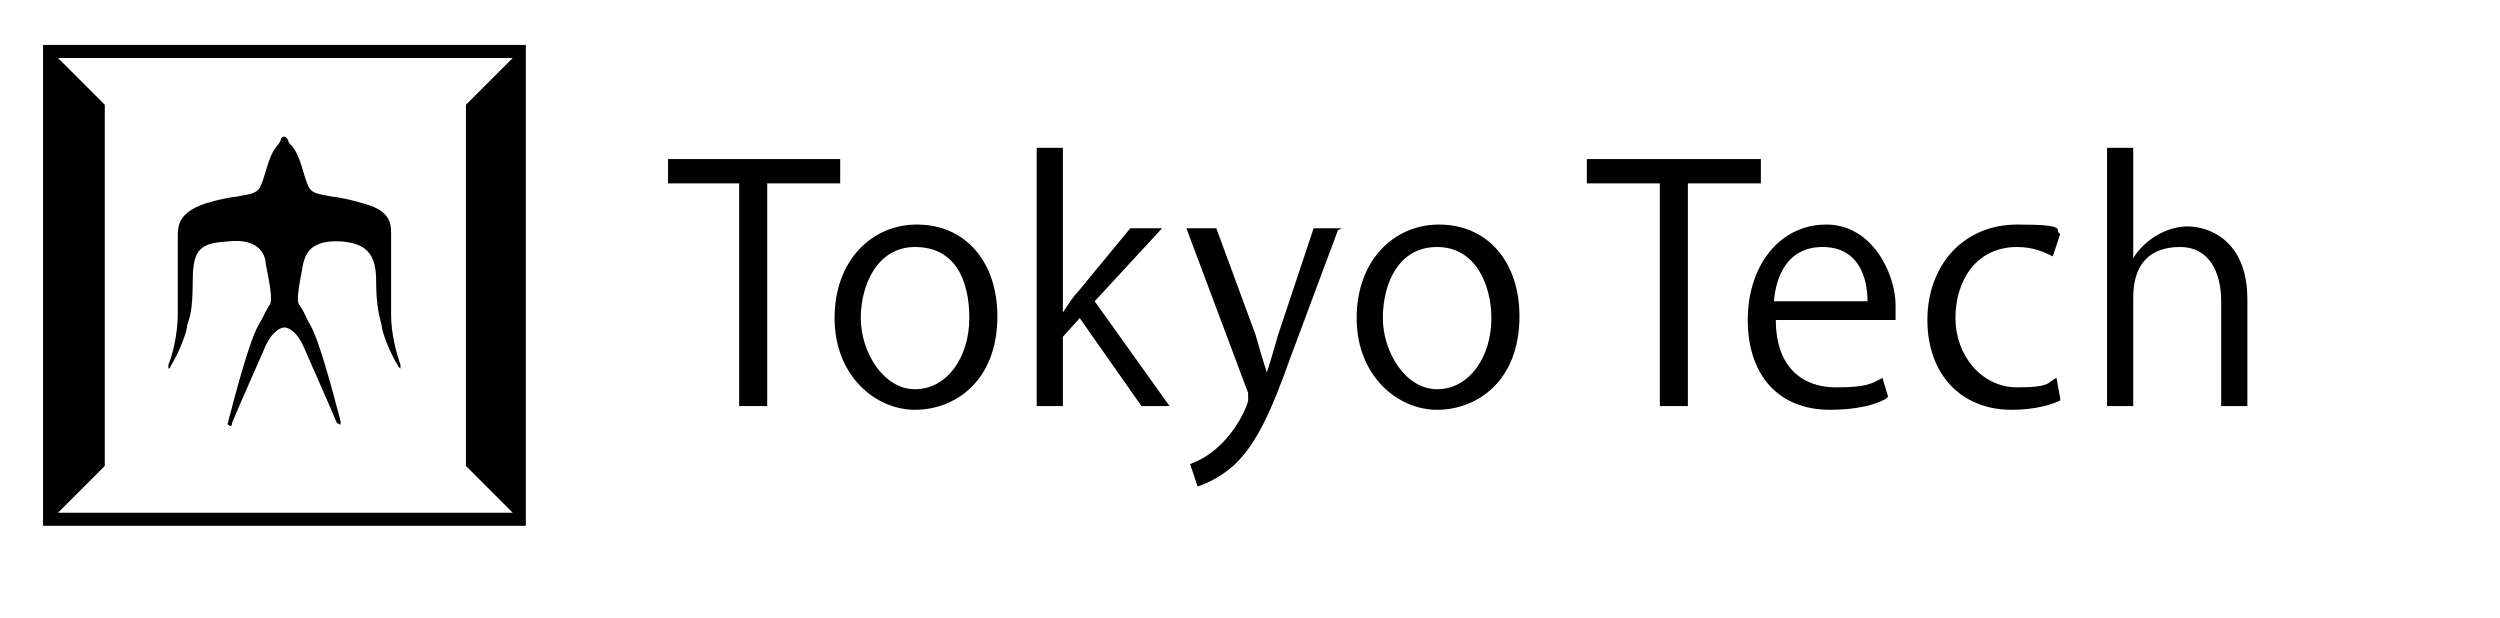
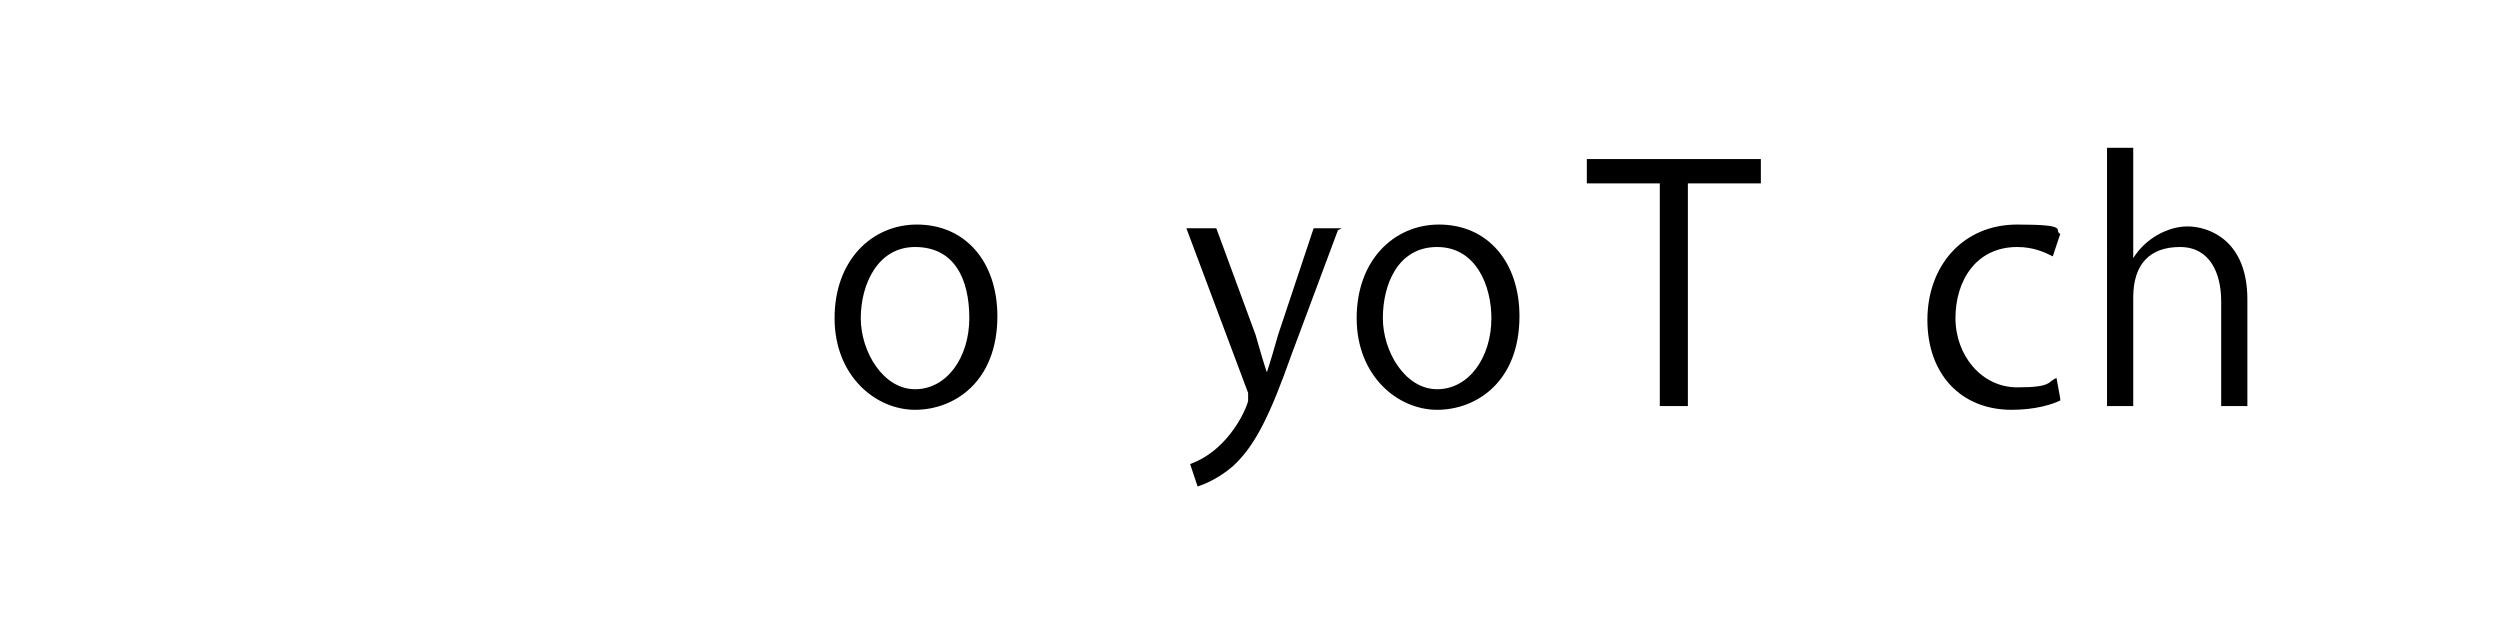
<svg xmlns="http://www.w3.org/2000/svg" version="1.1" viewBox="0 0 133.6 33">
  <g>
    <g id="_レイヤー_1" data-name="レイヤー_1">
-       <polygon points="44.9 9.8 41 9.8 41 21.7 39.5 21.7 39.5 9.8 35.7 9.8 35.7 8.5 44.9 8.5 44.9 9.8" />
      <path d="M53.3,16.9c0,3.5-2.3,5-4.4,5s-4.3-1.8-4.3-4.9,2-5,4.4-5c2.6,0,4.3,2,4.3,4.9M48.9,13.2c-2,0-2.9,2-2.9,3.8s1.2,3.8,2.9,3.8,2.9-1.7,2.9-3.8-.8-3.8-2.9-3.8" />
-       <path d="M62.8,21.7h-1.8l-3.3-4.7-.9,1v3.7h-1.4V7.9h1.4v8.8h0c.2-.3.5-.8.8-1.1l2.8-3.4h1.7l-3.6,3.9,4,5.6Z" />
      <path d="M71.5,12.3l-2.5,6.7c-1.1,3.1-1.9,4.8-3.1,5.9-.8.7-1.6,1-1.9,1.1l-.4-1.2c2.2-.8,3.1-3.2,3.1-3.4s0-.2,0-.4l-3.3-8.8h1.6l2.1,5.7c.2.7.4,1.4.6,2h0c.2-.6.4-1.3.6-2l1.9-5.7h1.5Z" />
      <path d="M81.2,16.9c0,3.5-2.3,5-4.4,5s-4.3-1.8-4.3-4.9,2-5,4.4-5c2.6,0,4.3,2,4.3,4.9M76.8,13.2c-2.1,0-2.9,2-2.9,3.8s1.2,3.8,2.9,3.8,2.9-1.7,2.9-3.8c0-1.7-.8-3.8-2.9-3.8" />
      <polygon points="94.1 9.8 90.2 9.8 90.2 21.7 88.7 21.7 88.7 9.8 84.8 9.8 84.8 8.5 94.1 8.5 94.1 9.8" />
-       <path d="M100.8,21.3c-.5.3-1.5.6-3,.6-2.8,0-4.4-1.9-4.4-4.8s1.7-5.1,4.2-5.1,3.7,2.7,3.7,4.3,0,.6,0,.8h-6.4c0,2.6,1.5,3.6,3.2,3.6s1.9-.2,2.5-.5l.3,1ZM99.8,16.1c0-1.3-.5-2.9-2.4-2.9s-2.5,1.6-2.6,2.9h5Z" />
      <path d="M110.1,21.4c-.4.2-1.3.5-2.6.5-2.7,0-4.5-1.9-4.5-4.8s1.9-5.1,4.8-5.1,1.9.3,2.3.5l-.4,1.2c-.4-.2-1-.5-1.9-.5-2.2,0-3.3,1.8-3.3,3.8s1.4,3.7,3.3,3.7,1.6-.3,2.1-.5l.2,1.1Z" />
      <path d="M120.1,21.7h-1.4v-5.6c0-1.5-.6-2.9-2.2-2.9s-2.5.9-2.5,2.7v5.8h-1.4V7.9h1.4v5.9h0c.6-1,1.8-1.7,2.9-1.7s3.2.7,3.2,3.9v5.8h0Z" />
-       <path d="M2.3,28.1h25.8V2.4H2.3v25.7ZM27.4,27.4H3.1l2.5-2.5V5.6l-2.5-2.5h24.3l-2.5,2.5v19.3l2.5,2.5ZM21.4,19.5c0,.1,0,.2,0,.2,0,0,0,0-.1-.1h0c-.5-.8-.9-1.9-.9-2.2-.1-.4-.3-1-.3-2.4s-.5-2-1.9-2.1c-1.8-.1-1.9.9-2,1.2-.2,1.1-.4,2-.2,2.2.3.4.3.6.6,1.1.5.9,1.2,3.6,1.6,5.1,0,.1,0,.2,0,.2,0,0,0,0-.2-.1-.5-1.2-1.4-3.2-1.7-3.9-.4-1-.9-1.2-1.1-1.2h0c-.2,0-.7.2-1.1,1.2-.3.7-1.2,2.7-1.7,3.9,0,.2-.1.2-.2.1s0,0,0-.2c.4-1.5,1.1-4.2,1.6-5.1.3-.5.4-.8.6-1.1.2-.2,0-1.2-.2-2.2,0-.3-.2-1.4-2-1.2-1.4.1-1.9.3-1.9,2.1s-.2,2-.3,2.4c0,.3-.4,1.4-.9,2.2h0s0,0,0,0c0,.1-.1.1-.1.1s0,0,0-.2c.2-.5.5-1.6.5-2.7s0-3.5,0-4.1,0-1.3,1.4-1.8c0,0,.9-.3,1.8-.4.4-.1,1-.1,1.2-.5.3-.6.4-1.6.9-2.2,0,0,.1-.1.2-.3,0-.2.2-.2.2-.2s.1,0,.2.2c0,.1.1.2.2.3.5.6.6,1.6.9,2.2.2.4.8.4,1.2.5.9.1,1.8.4,1.8.4,1.5.4,1.4,1.2,1.4,1.8s0,3.3,0,4.1c0,1.1.3,2.1.5,2.7Z" />
    </g>
  </g>
</svg>